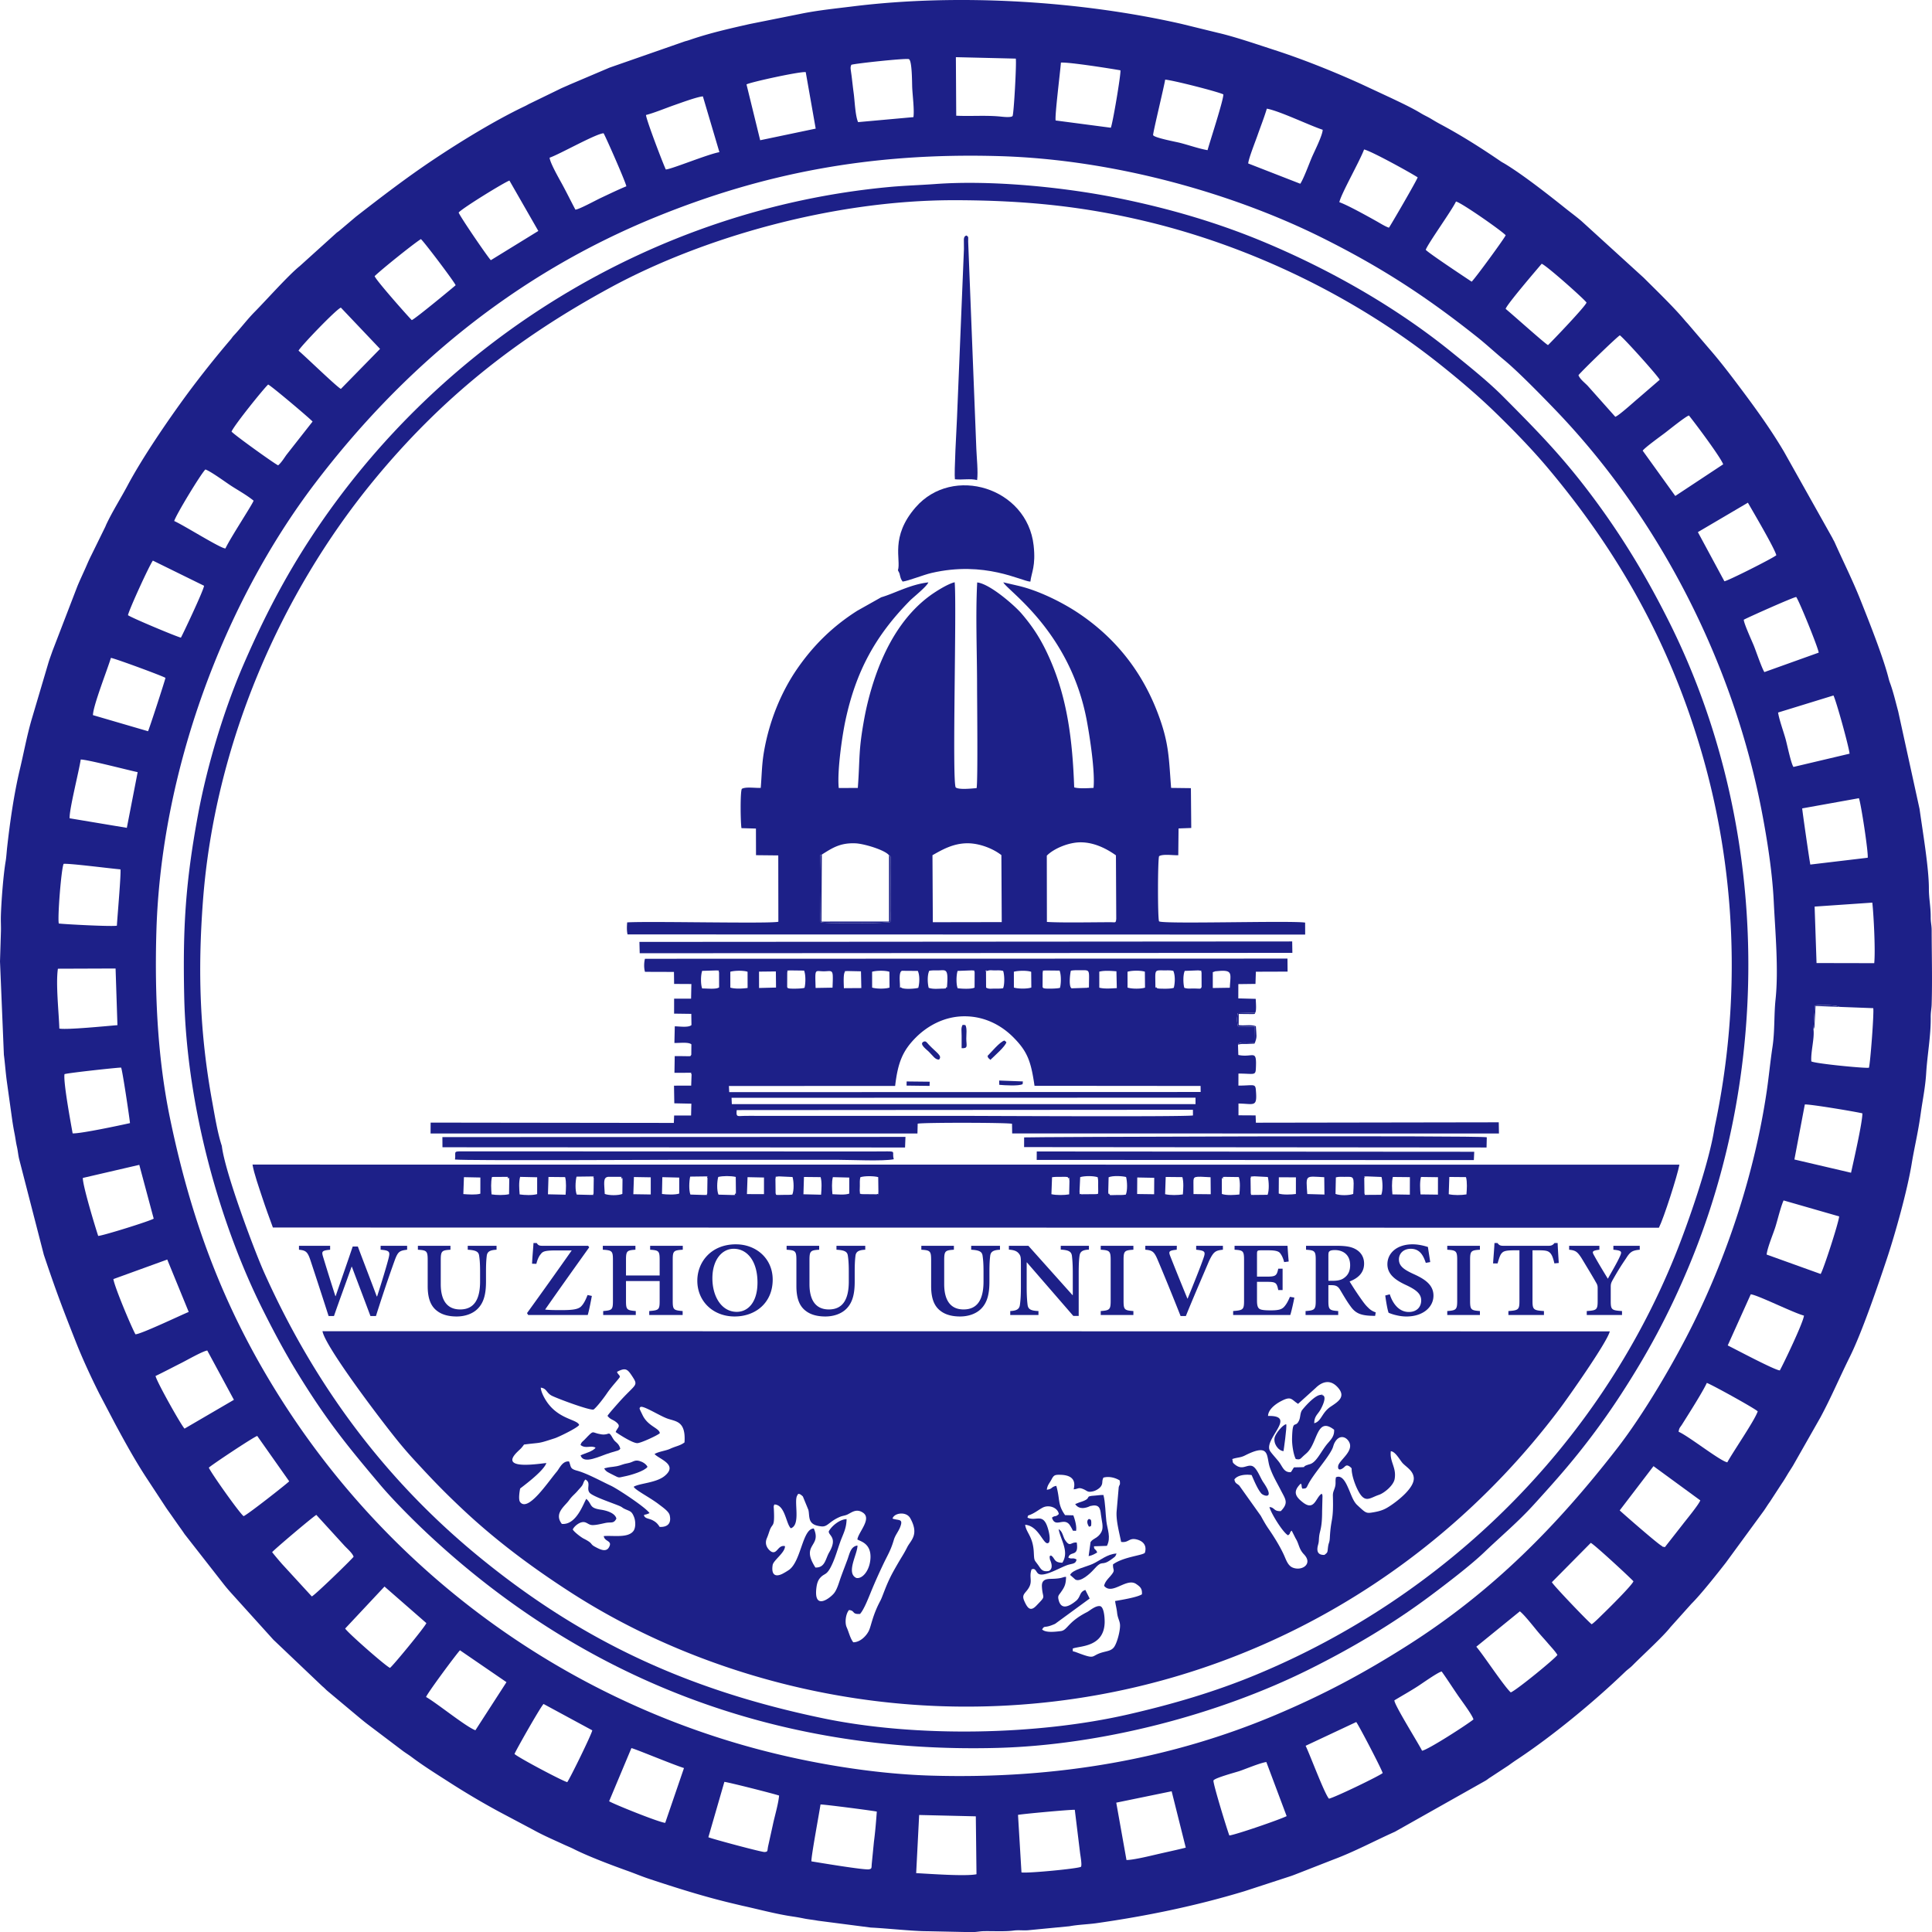
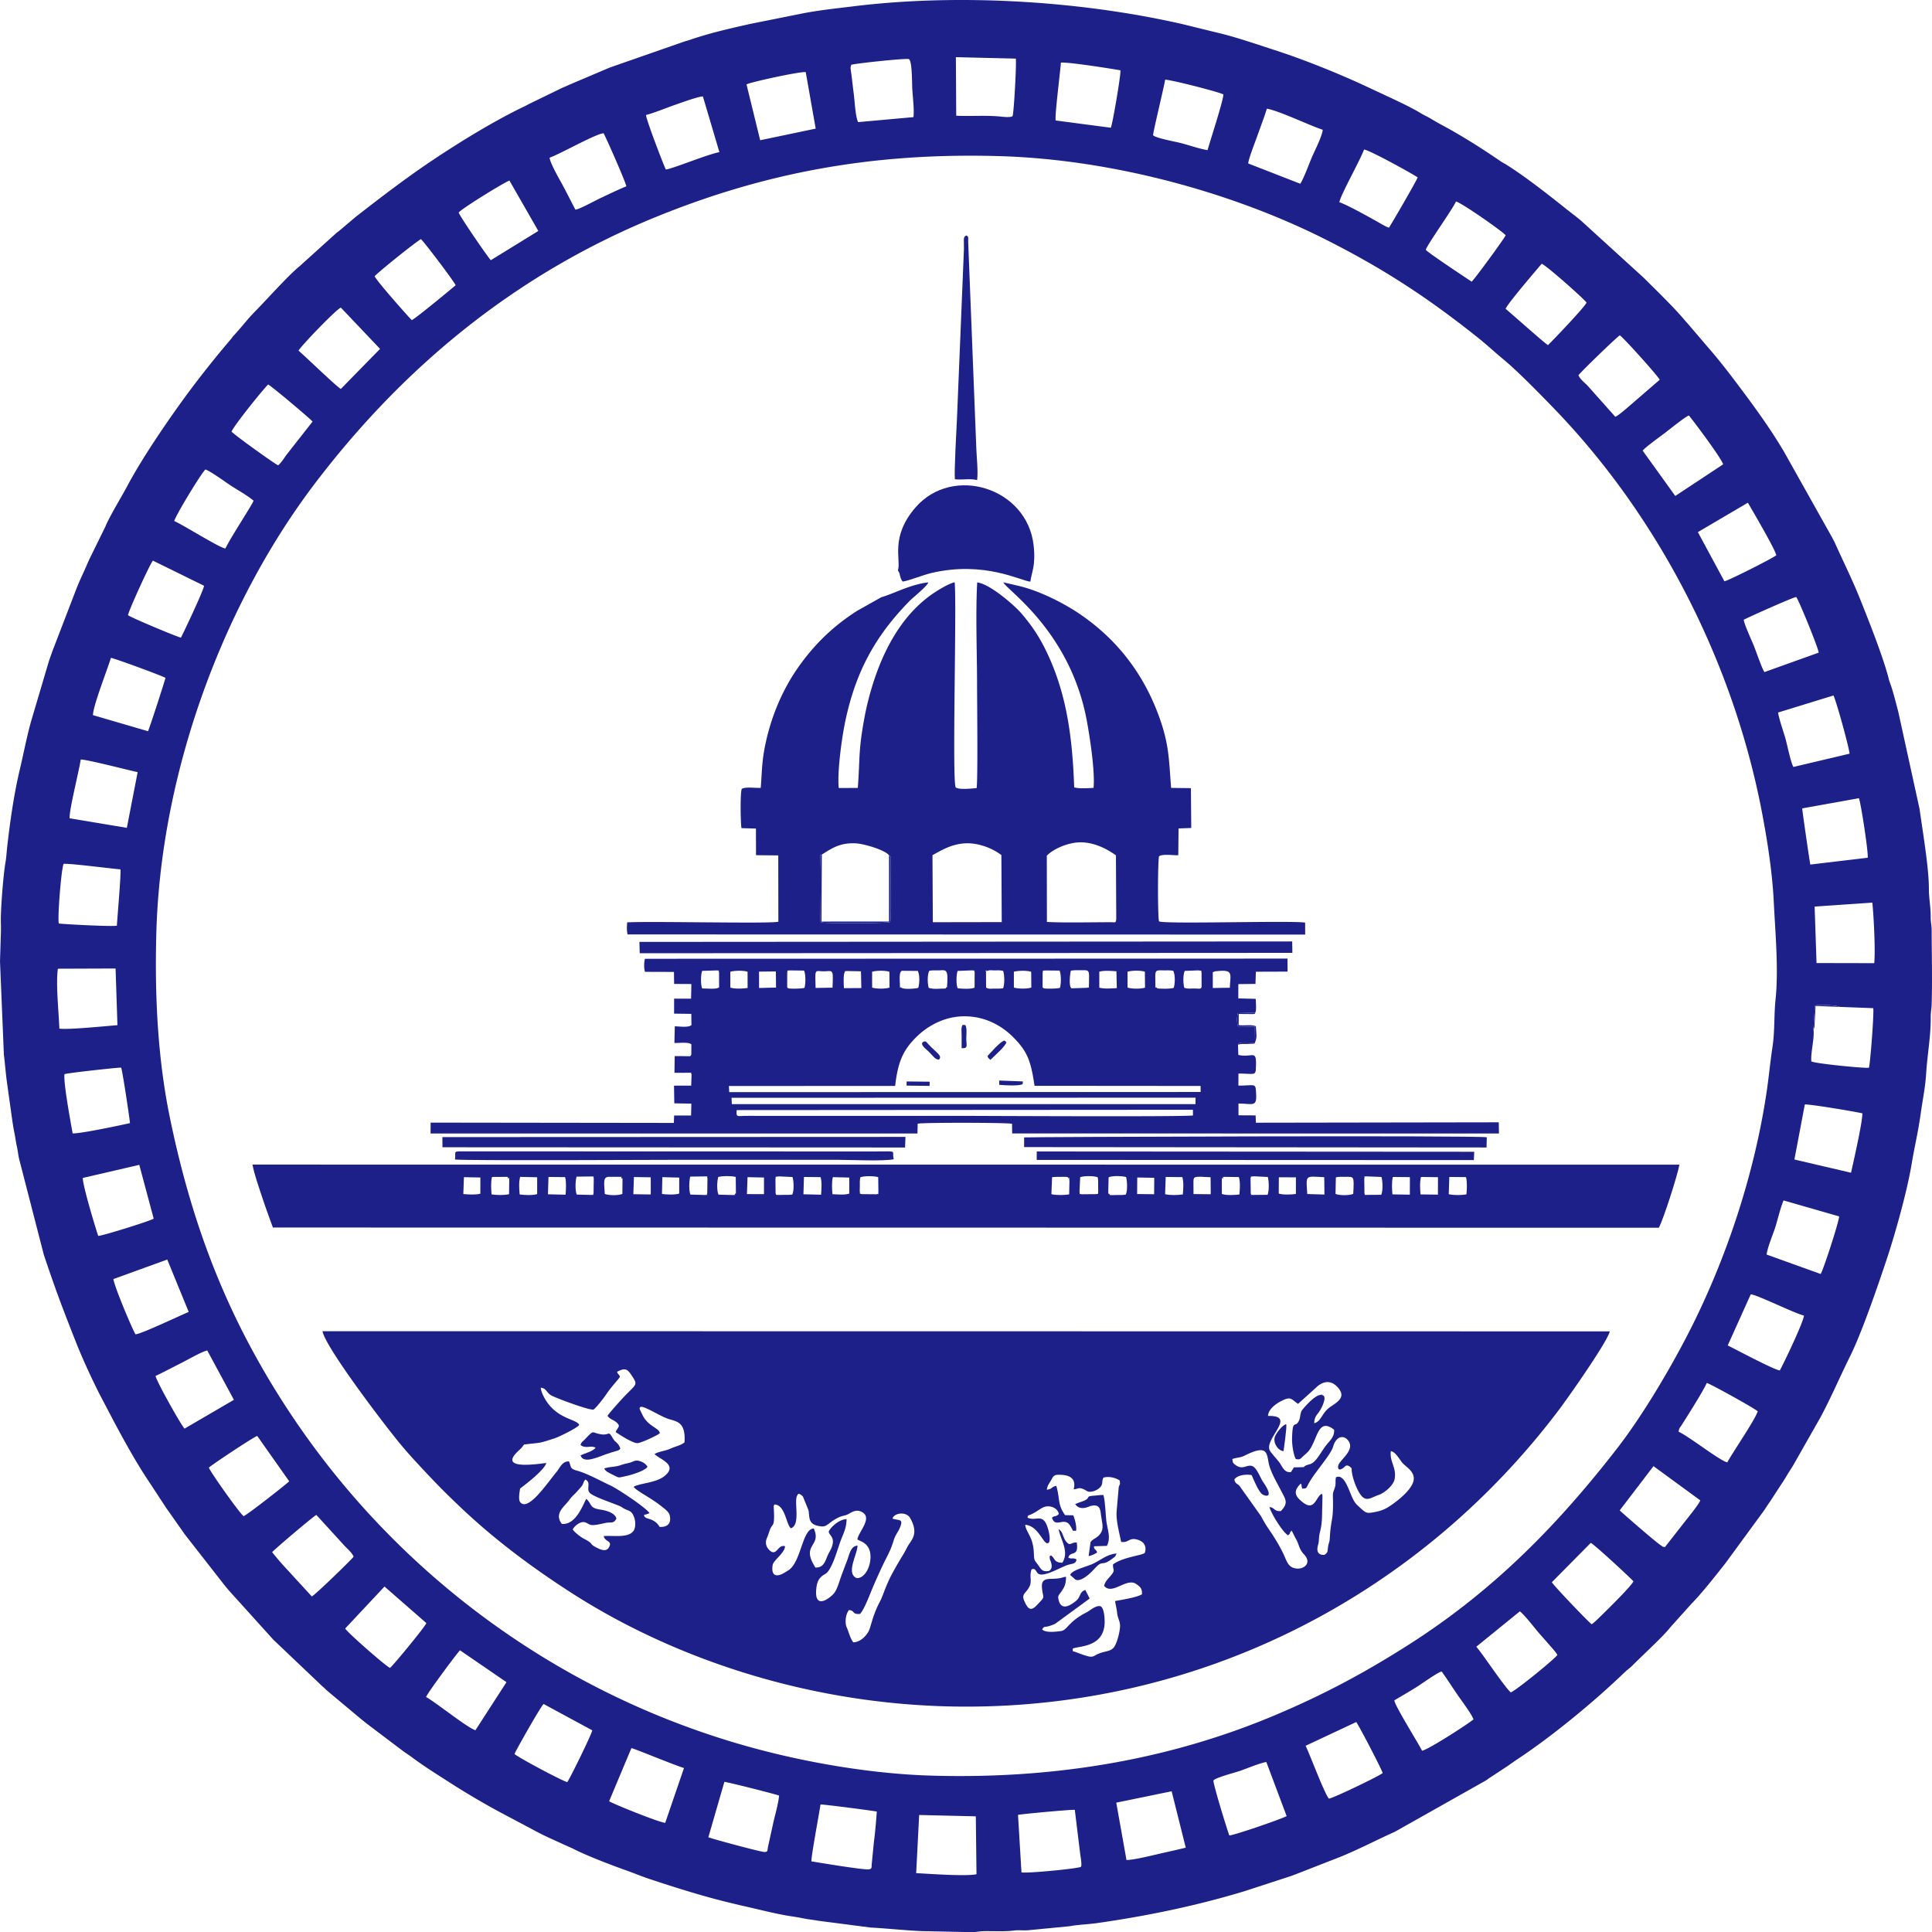
<svg xmlns="http://www.w3.org/2000/svg" viewBox="0 0 164.203 164.214">
  <g fill="#1d2088" fill-rule="evenodd">
    <path d="m78.12 154.258 4.816.114.057 4.922c-.913.196-4.068-.041-5.126-.094zm8.402-.008c.18-.063 4.628-.474 4.827-.429l.448 3.669c.024.198.186 1.062.069 1.176-.337.163-4.555.565-5.05.472zM68.966 158.2c-.057-.26.674-4.168.77-4.834.137-.033 4.47.527 4.785.604-.063.859-.132 1.712-.244 2.558l-.187 1.898c-.024.328.017.404-.234.45-.392.073-4.21-.565-4.89-.676m25.906-4.99 4.708-.968 1.199 4.792c-.8.203-1.653.38-2.48.574-.559.13-1.99.479-2.558.477zm-34.667 2.94 1.36-4.706c.261.007 4.327 1.038 4.651 1.164-.07.755-.38 1.758-.532 2.494l-.405 1.833c-.075.381.004.444-.294.47-.234.02-4.439-1.11-4.78-1.255m47.423-6.393 1.726 4.598c-.606.303-4.313 1.579-4.869 1.644-.17-.414-1.42-4.49-1.35-4.673.083-.214 1.922-.702 2.231-.808.54-.185 1.748-.693 2.262-.761m-51.09 5.168c-.497-.023-4.51-1.645-4.767-1.837l1.893-4.515c.359.077 3.436 1.367 4.469 1.696zm54.429-6.549 4.301-2.019c.2.241 2.162 3.998 2.247 4.337-.258.233-4.028 2.058-4.565 2.177-.375-.402-1.62-3.755-1.983-4.495m-60.628-1.313c-.05.333-1.943 4.192-2.13 4.405-.513-.153-4.184-2.104-4.48-2.397.106-.295 2.237-4.048 2.47-4.248zm68.173-2.55c.756-.454 1.416-.824 2.023-1.219.38-.247 1.677-1.17 1.995-1.232.494.691.85 1.255 1.365 2.01.314.46 1.234 1.674 1.337 2.064-.54.44-3.856 2.58-4.37 2.66-.222-.49-2.394-3.945-2.35-4.282m-78.106 2.543c-.785-.28-3.35-2.363-4.193-2.826.087-.297 2.512-3.573 2.88-3.972l3.954 2.71zm85.067-7.1 3.701-3.008c.39.294 1.217 1.365 1.59 1.806.28.33.51.57.794.905.243.288.619.674.808.993-.163.29-3.48 3.005-3.964 3.186-.575-.515-2.382-3.266-2.929-3.882m-92.33 1.8c.223-.136 3.015-3.534 3.095-3.808l-3.558-3.107-3.344 3.57c.238.375 3.392 3.149 3.808 3.345m102.135-3.71c.227-.137.801-.724.979-.895.472-.455 2.443-2.407 2.571-2.756-.358-.391-3.377-3.179-3.628-3.264l-3.304 3.34c.082.225 3.16 3.441 3.382 3.574m-112.15-6.123c.133-.191 3.476-3.025 3.758-3.17l2.397 2.627c.227.243.675.626.77.929-.272.34-3.336 3.31-3.554 3.372l-2.538-2.765a28 28 0 0 1-.832-.993m118.372-.431c-.36-.08-.077.018-.323-.138-.493-.31-3.467-2.917-3.518-2.984l2.872-3.76 3.979 2.91c-.163.403-1.196 1.646-1.487 2.028zM17.75 124.74c.191.457 2.617 3.881 2.955 4.12.403-.171 3.772-2.83 3.875-2.962l-2.716-3.854c-.261.051-3.959 2.511-4.115 2.696m124.917-3.054c.055-.358.121-.344.295-.62.553-.88 1.749-2.756 2.103-3.528.278.065 4.01 2.12 4.327 2.413-.254.774-2.087 3.418-2.585 4.335-.616-.114-3.28-2.226-4.14-2.6M13.22 116.948c.708-.341 1.493-.756 2.206-1.114.428-.214 1.789-.994 2.19-1.053l2.265 4.191-4.196 2.448c-.283-.275-2.367-3.985-2.465-4.472m135.579-6.943c.576.05 3.61 1.57 4.522 1.81-.05.576-1.715 4.051-2.05 4.657-.395.004-3.808-1.817-4.43-2.122zM14.215 107.05l1.824 4.453c-.668.273-4.108 1.915-4.528 1.9-.354-.638-1.78-4.03-1.874-4.692zm135.933-.424c.066-.599.563-1.768.742-2.34.198-.631.455-1.72.699-2.26l4.724 1.358c-.047.556-1.336 4.524-1.573 4.893zm-138.31-7.624 1.225 4.571c-.263.189-4.322 1.457-4.717 1.469-.255-.767-1.322-4.284-1.307-4.927zm141.555-5.13c.373-.048 4.323.612 4.893.753.012.749-.76 4.121-.964 5.047l-4.814-1.125zm-147.91-2.58c.382-.118 4.754-.587 4.808-.554.091.056.752 4.502.755 4.717-.807.183-4.24.911-4.873.872-.146-.835-.808-4.375-.69-5.036m148.642-3.829.131-2c.22-.076 1.795-.06 2.093.114l2.86.109c.077.377-.25 4.705-.368 5.062-.299.067-4.538-.343-4.895-.538-.06-.841.29-1.977.18-2.747M5.044 87.42c-.045-1.394-.313-3.794-.123-5.088l4.902-.018.158 4.816c-.862.068-4.313.414-4.937.29m145.861-2.46c.272-2.566-.029-5.81-.152-8.34-.123-2.514-.56-5.272-1.009-7.616-2.419-12.621-8.665-24.906-17.522-34.134-1.122-1.168-3.173-3.272-4.382-4.273-.873-.723-1.482-1.307-2.338-1.986-4.238-3.366-8.032-5.856-13.092-8.383-7.498-3.746-17.606-6.665-27.425-6.957-11.129-.33-20.241 1.517-29.172 5.143C43.659 23.348 34.17 31.36 26.787 41.062c-7.794 10.242-13.101 24.493-13.496 38.107-.158 5.438.113 10.826 1.162 15.893 1.893 9.138 4.848 16.823 9.893 24.567 9.242 14.186 23.43 24.573 39.902 28.995 4.496 1.208 9.89 2.139 14.863 2.287 10.854.324 20.598-1.477 29.299-5.154 4.078-1.723 7.484-3.535 11.272-5.943 7.186-4.57 12.645-10.122 17.753-16.705 2.267-2.921 4.842-7.298 6.52-10.703 2.936-5.956 5.188-12.833 6.194-19.61.188-1.262.307-2.571.499-3.826.2-1.311.12-2.716.257-4.012m8.224-8.243c.1.8.279 3.99.165 5.146l-4.904-.01-.163-4.799zM4.996 78.49c-.115-.538.212-4.662.412-5.07.53-.05 3.952.395 4.826.468.079.24-.265 4.108-.3 4.787-.393.091-4.363-.115-4.938-.185m152.995-10.65c.169.403.815 4.622.747 5.06l-4.877.58c-.093-.46-.701-4.703-.69-4.774zM5.917 69.547c-.04-.732.79-3.969.944-4.993.523-.013 4.003.895 4.839 1.073l-.92 4.732zM155.828 59.11c.231.441 1.305 4.316 1.37 4.946l-4.769 1.127c-.21-.295-.526-1.846-.661-2.34-.18-.659-.555-1.67-.646-2.285zM7.9 60.78c.007-.786 1.222-3.856 1.526-4.866.4.063 4.482 1.572 4.636 1.7-.026.189-1.393 4.385-1.48 4.534zm140.306-8.11c.495-.26 4.182-1.902 4.455-1.932.244.308 1.876 4.329 1.913 4.73l-4.617 1.654c-.214-.32-.731-1.837-.896-2.242-.168-.413-.858-1.911-.855-2.21m-137.33-.386c.102-.49 1.798-4.202 2.116-4.638l4.35 2.138c-.018.365-1.907 4.344-1.968 4.41-.408-.097-4.231-1.699-4.498-1.91m137.68-9.56c.464.815 2.228 3.796 2.416 4.462-.197.21-4.134 2.196-4.415 2.216l-2.253-4.177zM14.807 44.282c.15-.527 2.292-4.054 2.652-4.382.471.174 1.602 1.001 2.098 1.331.583.39 1.363.806 1.996 1.32-.078.29-1.952 3.127-2.394 4.063-.409.004-3.534-1.972-4.352-2.332m124.807-5.979c.191-.275 1.602-1.285 1.93-1.537.34-.262 1.727-1.378 2-1.453.512.632 2.684 3.529 2.912 4.149l-4.072 2.691zM19.679 36.68c.235-.562 2.784-3.716 3.112-3.998.266.108 3.633 2.954 3.775 3.148l-2.205 2.808c-.2.27-.426.661-.72.91-.234-.076-3.746-2.596-3.962-2.868m114.477-4.79c.196-.279 3.279-3.269 3.517-3.39.346.233 3.22 3.427 3.388 3.777l-1.858 1.604c-.31.255-1.615 1.447-1.917 1.542l-2.355-2.644c-.267-.275-.634-.54-.775-.888m-108.78-2.085c.057-.244 3.213-3.541 3.596-3.661l3.33 3.507-3.33 3.402c-.365-.187-2.974-2.72-3.596-3.248m102.593-3.553c.048-.328 2.781-3.5 3.06-3.835.362.107 3.528 2.917 3.813 3.294-.085.317-2.837 3.194-3.273 3.617-.188-.06-3.05-2.629-3.6-3.076M31.841 23.47c.547-.539 3.27-2.73 3.93-3.148.206.14 2.791 3.55 2.955 3.92-.029.038-3.478 2.895-3.728 2.963-.192-.166-3.068-3.408-3.157-3.735m89.335-2.24c.206-.563 2.211-3.335 2.57-4.102.447.085 3.915 2.507 4.223 2.866-.065.212-2.57 3.642-2.89 3.946 0 0-3.711-2.45-3.903-2.71m-82.194-3.167c.33-.384 3.85-2.549 4.315-2.717l2.456 4.284-4.034 2.483c-.189-.146-2.65-3.745-2.737-4.05m74.852-.878c.131-.68 1.715-3.448 2.101-4.482.633.144 3.946 1.975 4.553 2.37-.051.232-2.325 4.133-2.439 4.278-.302-.09-.796-.403-1.05-.545-.767-.43-2.48-1.382-3.165-1.62m-67.122-3.785c.814-.27 3.925-2.037 4.587-2.075.175.276 1.886 4.165 1.935 4.507-.69.283-1.483.667-2.176.993-.467.22-1.812.96-2.154.993-.392-.737-.75-1.471-1.134-2.176-.257-.471-1.028-1.812-1.058-2.242m59.375.492c.025-.399.595-1.832.785-2.374.246-.705.586-1.57.797-2.284 1.088.197 3.574 1.404 4.748 1.794-.01.473-.708 1.847-.917 2.332-.233.543-.695 1.815-.987 2.256zm-51.184-4.12c.661-.163 1.694-.59 2.41-.84.538-.186 1.94-.707 2.426-.741l1.404 4.74c-.977.168-4.15 1.48-4.557 1.47-.245-.518-1.653-4.198-1.683-4.629m47.728 2.99c-.8-.143-1.527-.415-2.363-.628-.33-.083-2.2-.432-2.263-.655-.037-.127.94-4.148 1.024-4.71.572.023 4.484 1.02 4.944 1.252.025.456-1.136 3.99-1.342 4.741m-39.185-5.59c.35-.197 4.615-1.125 5.035-1.042l.846 4.8-4.718.988zm26.273 3.066c-.076-.44.392-4.134.45-4.92.72-.046 4.188.504 5.058.657.054.316-.664 4.566-.818 4.88zM72.357 5.507c.296-.11 4.612-.574 4.885-.482.285.096.27 2.062.288 2.424.033.701.189 1.884.104 2.506l-4.703.425c-.241-.523-.285-1.796-.373-2.444-.058-.428-.104-.842-.151-1.243-.1-.865-.17-.915-.05-1.186m8.884-.648 5.092.123c.074.37-.163 4.663-.273 4.88-.142.159-.91.056-1.115.037-1.202-.109-2.5-.006-3.674-.064zM0 81.714l.33 7.935c.096.724.146 1.507.255 2.294l.464 3.322c.07.456.115.715.195 1.118.069.345.104.68.191 1.057.09.388.106.729.201 1.1l2.09 8.106c1.034 3.08 1.557 4.456 2.742 7.456.545 1.382 1.312 3.037 1.977 4.357l1.33 2.534c.88 1.636 1.787 3.282 2.817 4.83l1.5 2.285c.2.3.341.482.541.772.19.273.336.48.51.727.183.26.367.507.54.772l3.355 4.293c.184.234.371.452.565.67l3.63 4.018 4.159 3.954.083.07c.154.133.213.212.36.335l2.777 2.323c.242.198.442.365.688.548l2.903 2.196c.274.207.5.335.773.54.991.743 2.008 1.38 3.05 2.048a66 66 0 0 0 4.363 2.59l2.928 1.553c.862.48 1.703.835 2.608 1.255.325.15.534.227.85.386 1.248.628 3.257 1.385 4.562 1.85.65.232 1.198.469 1.861.688 2.266.75 4.521 1.464 6.857 2.028l1.06.253c1.37.299 2.823.696 4.198.9.437.066.664.106 1.052.185.35.07.745.104 1.134.179l4.514.585c1.22.054 3.687.317 4.789.31l3.71.078c.52.003.701-.076 1.155-.082.831-.01 1.79.044 2.496-.053.397-.054.81.008 1.211-.025l3.523-.34c.75-.14 1.584-.16 2.289-.26 4.262-.605 8.466-1.472 12.58-2.717l3.844-1.254c.267-.083.595-.219.9-.336l2.777-1.086c1.818-.676 3.507-1.59 5.27-2.379l7.707-4.344c.212-.132.201-.152.413-.283l1.538-1.011c.268-.195.468-.336.728-.508 2.982-1.973 6.52-4.884 9.172-7.437.24-.23.41-.324.659-.577.822-.831 2.602-2.455 3.193-3.22l1.79-1.995c.787-.775 2.237-2.611 2.922-3.49l3.232-4.415c.188-.27.312-.485.498-.738l1.005-1.544c.196-.283.32-.492.507-.806.172-.286.31-.483.476-.76l2.324-4.088c.905-1.68 1.65-3.442 2.499-5.149 1.023-2.057 2.375-6.012 3.136-8.296.728-2.182 1.747-5.842 2.115-8.082.246-1.493.536-2.6.777-4.322.158-1.138.387-2.195.46-3.401.095-1.554.4-3.158.387-4.713-.005-.519.067-.734.08-1.156.062-2.083.003-4.177 0-6.262-.001-.488-.084-.642-.082-1.154.004-.886-.156-1.563-.154-2.396.005-1.759-.53-4.88-.792-6.777l-1.818-8.302c-.22-.809-.427-1.706-.71-2.457-.061-.16-.098-.326-.139-.48-.484-1.834-1.692-4.863-2.378-6.582-.654-1.64-1.435-3.193-2.152-4.8-.1-.224-.11-.194-.209-.41l-4.109-7.323c-.788-1.338-1.65-2.6-2.557-3.854-.361-.498-.696-.952-1.05-1.423-.898-1.2-1.81-2.406-2.798-3.536l-1.78-2.084c-.129-.14-.176-.188-.29-.326-.921-1.098-2.465-2.583-3.456-3.575l-5.296-4.824c-.472-.4-.903-.714-1.378-1.094-1.428-1.142-3.587-2.834-5.12-3.763-.175-.106-.219-.117-.387-.232-1.651-1.13-3.346-2.202-5.119-3.148-.27-.144-.525-.297-.783-.452-.292-.177-.556-.285-.85-.464-.747-.455-1.705-.905-2.501-1.284l-2.634-1.228c-2.219-1.005-4.856-2.07-7.27-2.852-1.39-.45-3.4-1.143-4.857-1.477l-3.102-.76C91.99.115 81.614-.588 72.482.543c-1.495.186-2.986.333-4.462.637l-4.313.864c-1.686.381-3.368.761-5.012 1.322-.188.065-.25.086-.474.144l-6.415 2.238L48.39 7.2c-.306.144-.553.234-.852.385L44.94 8.848c-.205.113-.178.102-.406.211-2.5 1.198-5.348 2.943-7.651 4.478-2.296 1.53-4.462 3.191-6.632 4.88l-1.38 1.168c-.155.132-.186.126-.344.274l-3.044 2.75c-.95.76-2.897 2.947-3.833 3.892-.623.63-1.173 1.366-1.776 2.01-.148.158-.142.188-.274.344a86 86 0 0 0-3.697 4.646c-1.652 2.25-3.781 5.362-5.061 7.762-.585 1.098-1.274 2.18-1.802 3.297-.04.085-.05.125-.093.216l-1.17 2.384c-.17.339-.26.536-.415.897-.262.607-.542 1.18-.784 1.766l-2.125 5.522c-.121.356-.194.534-.318.919L2.67 61.21c-.404 1.418-.64 2.739-.986 4.19-.496 2.083-.838 4.47-1.08 6.644-.032.284-.072.857-.117 1.118-.208 1.189-.378 3.5-.413 4.686-.013.433.018.886.005 1.319z" />
    <path d="M75.857 129.066c.135-.49 1.171-.636 1.508-.03.778 1.396.04 1.877-.25 2.445-.128.252-.228.44-.41.742a36 36 0 0 0-.85 1.465c-.591 1.108-.822 1.968-1.034 2.363-.652 1.218-.771 2.097-.962 2.519-.196.437-.733 1.011-1.34 1.01-.268-.353-.358-.821-.562-1.282-.17-.383-.082-1.134.201-1.458.538.048.217.383.938.33.342-.378.722-1.372.984-2.011a46 46 0 0 1 .953-2.137c.4-.854.66-1.208.937-2.153.114-.385.372-.682.518-1.037.327-.798-.11-.574-.631-.766m-10.034-1.198c-.092.126-.059.25-.053.372.084 1.69-.118 1.138-.367 1.869-.096.282-.132.402-.228.628-.28.652.269 1.087.394 1.147.491.235.546-.606 1.146-.476.027.541-.981 1.2-1.046 1.603-.125.783.18 1.067.83.75a6 6 0 0 0 .58-.348c1.026-.778 1.122-3.495 2.087-3.505.7 1.582-1.153 1.3.137 3.318.828.028.848-.733 1.172-1.287.753-1.29-.088-1.432-.034-1.792.234-.439.91-1.013 1.512-1.036-.014.826-.305 1.276-.534 1.92-.227.64-.385 1.207-.626 1.762-.518 1.199-.674.846-1.087 1.313-.201.226-.284.521-.326.905-.205 1.883 1.166.81 1.492.418.285-.344.426-.919.602-1.404.177-.49.352-.937.544-1.453.198-.533.28-1.143.86-1.214.018.703-1.002 2.327-.101 2.753.503.11 1.137-.6 1.204-1.646.086-1.316-.892-1.469-1.11-1.623.073-.61 1.248-1.751.481-2.273-.553-.376-.94-.04-1.31.144-.22.109-.42.106-.652.206-.963.413-1.037.873-1.594.809-.484-.057-.862-.182-.98-.633-.07-.271-.05-.528-.11-.766l-.468-1.142c-.42-.413-.458-.112-.464-.105-.348.44.326 2.517-.56 2.808-.413-.379-.483-1.996-1.39-2.022m-18.073 1.65c-.689-.895.252-1.501.61-2.002.275-.387.48-.507.734-.809.11-.131.28-.305.358-.412.159-.218.11-.345.302-.55.515.277.058.74.352 1.117.243.313 1.888.858 2.513 1.118.314.131.222.149.498.276.445.205.568.164.774.686.135.344.15.913-.061 1.186-.468.606-1.687.358-2.516.425.066.503.784.36.437.963-.261.454-.831.132-1.165-.046-.503-.267-.098-.255-.99-.708-.225-.115-.819-.573-.916-.77.097-.232.435-.52.72-.602.44-.127.56.226.96.229.32.002.735-.104 1.077-.177.51-.11.711.09.95-.376-.107-.457-.78-.677-1.339-.76-1.002-.147-.698-.449-1.217-.916-.236.351-.835 2.245-2.08 2.128m43.506-2.941c.378-.018.385-.205.845-.002.33.145.325.285.811.17.252-.06.523-.242.637-.393.22-.292.064-.435.23-.766.49-.142 1.054.023 1.388.243.056.443-.018.293-.087.572l-.179 2.06c-.058.781.234 1.82.384 2.587.677.1.652-.415 1.41-.183.495.152.787.52.608 1.103-.155.23-1.819.34-2.707.99-.028.548.243.441-.197.965-.206.245-.481.49-.562.859.686.839 1.908-.73 2.733-.152.31.217.522.368.481.873-.397.253-1.668.462-2.28.57.054.38.126.581.175 1.024.05.447.226.656.245 1.006.026.5-.267 1.623-.548 1.936-.214.239-.469.274-.843.37-1.199.302-.52.708-2.336.016-.352-.134-.278.02-.29-.313.562-.232 2.621-.097 2.709-2.162.014-.344-.034-1.41-.41-1.446-.39-.038-.868.4-1.08.507-1.674.85-1.658 1.545-2.24 1.618-.508.064-1.285.152-1.584-.14.248-.401.14-.042 1.105-.478l2.936-2.148-.365-.731c-.527.169-.374.587-.8.934-.528.429-1.285.87-1.491-.161-.059-.293.054-.35.212-.58.32-.46.42-.662.44-1.303-.322-.01-.221.147-1.302.168-.5.01-.78.14-.752.661.058 1.102.41.703-.481 1.627-.504.522-.747.19-1.007-.385-.196-.434-.074-.571.16-.848.673-.792.183-1.076.446-1.856.373-.177.378.289.635.396.543.225 1.852-.598 2.472-.787.368-.112.664-.073.717-.456-.356-.19-.362.005-.694-.155.144-.62.906.006.713-1.28-.515-.064-.543.423-.97-.185-.207-.292-.217-.764-.57-.954.17.929.925 1.893.316 2.85-.766-.006-.604-.416-.98-.62-.084.117-.127-.07-.078.327.008.066.387.75-.086.993-.579.105-.674-.173-.918-.51-.338-.467-.326-.318-.365-1.084-.068-1.347-.645-1.646-.733-2.33 1.238.093 1.59 1.945 2.026 1.499.173-.362-.087-1.29-.255-1.61-.405-.774-.908-.187-1.572-.495.067-.306-.008-.077.614-.438.24-.139.406-.27.67-.412.532-.284 1.294-.004 1.376.541-.295.294-.309.085-.58.31.28.942 1.047-.126 1.543.676.383.618.085.376.497.45.088-.307-.086-.978-.228-1.325l-.699-.017c-.662-.939-.411-1.328-.745-2.487-.467.086-.293.263-.806.33.041-.389.235-.565.38-.84.21-.404.282-.448.81-.43 1.516.05 1.088 1.134 1.096 1.23m13.476-2.568c.4-.147.675-.101 1.076-.305 2.201-1.113 1.782.073 2.125 1.036.26.733.565 1.213.903 1.877.416.816.715 1.096.023 1.814-.626.035-.509-.318-.968-.341.133.53 1.15 2.178 1.583 2.398.274-.203.057-.184.309-.395l.329.653c.311.497.261.89.718 1.367.782.82-.197 1.444-.973 1.116-.401-.17-.55-.656-.721-1.036-.336-.745-.867-1.6-1.315-2.246-.244-.352-.433-.69-.665-1.114l-1.83-2.57c-.216-.2-.347-.165-.415-.519.246-.365.926-.459 1.465-.375.206.465.504 1.201.827 1.567.185.208 1.205.552.172-.947-.287-.415-.568-1.31-1.005-1.404-.454-.097-.792.397-1.416-.114-.248-.203-.149-.185-.222-.462m9.997.648c-.33-.23-.376-.025-.59.125-.201.143-.452.202-.41-.169.059-.525 1.56-1.366.812-2.23-.265-.307-.74-.391-1.074.172-.15.253-.132.373-.246.607-.417.855-1.617 2.145-2.057 3.038-.147.3-.14.31-.476.324-.118-.246-.003-.246-.133-.433-.705.684-.466 1.108.2 1.617.98.749 1.079-.476 1.577-.752.053.087.041.036.067.186l-.032 1.306c-.001 1.487-.203 1.628-.255 2.168-.032.329-.005.386-.09.694-.14.504-.04.87.542.844.309-.228.246-.228.309-.689.052-.38.127-.326.15-.775.095-1.751.324-1.294.26-3.559-.009-.332.102-.452.18-.743.094-.345.004-.482.08-.828.555-.265.897.582 1.076.984.216.487.389 1.054.723 1.367.762.712.768.73 1.4.62.694-.12.996-.266 1.488-.599.603-.409 2.007-1.494 1.926-2.341-.053-.564-.553-.85-.91-1.198-.24-.234-.637-1.034-1.04-1.05-.109.914.494 1.367.326 2.355-.096.565-.904 1.209-1.338 1.353-.782.26-1.181.772-1.776-.372-.225-.435-.45-1.047-.522-1.567-.05-.362.049-.267-.167-.454m-2.913-6.69-1.492 1.348c-.602-.38-.562-.71-1.52-.19-.416.227-1.022.679-1.033 1.22 2.51-.06-.342 1.926.147 2.933.092.189.595.723.795.99.296.397.41.891.992.855.105-.125.157-.252.27-.408 1.527-.035.335.016 1.35-.272.588-.168.954-1.125 1.54-1.796.278-.32.553-.608.522-1.131-1.47-1.148-1.39 1.045-2.274 1.926-.136.136-.247.215-.405.37-.22.216-.245.256-.578.193-.2-.36-.33-1.23-.318-1.736.045-1.77.26-.814.594-1.539.12-.26.082-.573.233-.845.04-.072 1.075-1.338 1.618-1.33.499.009-.3-.066.128.02.455.093-.06 1.069-.169 1.253-.234.401-.51.53-.52 1.134.624-.16.627-.893 1.4-1.41.63-.419 1.332-.842.59-1.65-.648-.708-1.343-.458-1.87.065m-59.38-1.37c.135.306.163.16.252.418-.104.206-.682.783-1.118 1.426-.256.378-.842 1.145-1.12 1.357-.303.108-3.23-.987-3.593-1.195-.43-.246-.395-.601-.898-.665.026.381.294.868.483 1.155 1.023 1.551 2.617 1.53 2.78 2.016-.15.258-1.762 1.03-2.054 1.125-1.54.502-1.093.342-2.63.539-.259.362-.304.36-.588.643-1.616 1.607 2.077.944 2.486.933-.274.755-2.21 2.125-2.23 2.168-.062.314-.151.944-.005 1.14.674.898 2.376-1.707 3.115-2.574.234-.275.48-.931 1.047-.871.19.469.054.614.685.784.845.226 2.034.887 2.874 1.278.558.26 2.96 1.842 3.281 2.328l-.13.055-.065.024-.062.022c-.122.044-.06-.018-.223.077.1.313.41.253.75.434.282.15.42.29.59.56.657.032 1.02-.287.853-.995-.077-.33-.61-.685-.924-.928-.758-.583-2.012-1.21-2.134-1.489.498-.304 1.897-.32 2.627-.917 1.188-.97-.473-1.429-.854-1.864.334-.213.96-.276 1.32-.445.496-.232.841-.253 1.225-.543.124-1.833-.735-1.768-1.463-2.03-.678-.244-2.104-1.166-2.292-.97-.108.114-.09.095.192.682.46.958 1.407 1.082 1.466 1.53-.137.164-1.623.854-1.92.85-.414-.007-1.54-.739-1.834-.944.147-.393.482-.477.057-.83-.312-.257-.47-.198-.751-.544.057-.13.79-.95.941-1.121 1.48-1.666 1.73-1.378 1.13-2.29-.375-.565-.545-.716-1.265-.328m84.38-3.443-109.41-.015c.23 1.34 5.245 7.943 6.639 9.617.426.512.807.946 1.264 1.441 1.483 1.606 2.398 2.562 4.022 4.09 2.784 2.615 5.826 4.893 9.174 7.053 8.813 5.685 20.664 9.708 33.62 9.707 20.242 0 38.593-9.582 50.414-25.286.726-.964 4.07-5.708 4.276-6.607M79.252 72.685c.785-.443 1.729-1.003 2.949-1.014 1.024-.009 2.183.439 2.908 1.006l.03 5.693-5.857.01zm-9.403-.055c.874-.55 1.544-1.008 2.853-.955.75.031 2.542.58 2.856 1.018.217.093.139.31.135.6-.016 1.278.069 4.216-.02 5.065-.363.14-5.342.13-5.92.04-.084-.445-.073-4.81-.043-5.49.045-.516.004-.117.139-.278m24.56 5.75c-1.45 0-4.12.056-5.431-.024l-.009-5.632c.593-.606 1.866-1.14 2.89-1.134 1.171.005 2.226.565 2.986 1.106l.027 5.396c-.036.379-.076.289-.463.289m-19.51-27.619-2.037 1.145c-2.03 1.287-3.677 2.875-5.076 4.889-1.431 2.061-2.422 4.554-2.86 7.12-.18 1.066-.177 1.9-.27 3.047-.46.026-1.28-.114-1.608.083-.146.291-.111 2.858-.03 3.339l1.23.035.006 2.263 1.892.02.008 5.636c-.637.184-10.876-.059-12.849.055-.03.343-.043.697.03 1.024l57.593.013-.004-1.018c-1.188-.188-12.19.15-12.415-.11-.124-.27-.115-5.3.005-5.536.32-.201 1.174-.067 1.629-.078l.024-2.278 1.079-.04-.03-3.385-1.682-.021c-.2-2.592-.174-3.837-1.143-6.38-1.338-3.509-3.567-6.343-6.692-8.447-1.377-.927-3.404-1.944-5.163-2.353l-1.262-.292c.295.668 5.682 4.156 7.096 11.763.25 1.346.711 4.3.572 5.707-.416.023-1.284.08-1.645-.046-.142-4.062-.597-7.511-2.022-10.804-.736-1.7-1.455-2.797-2.454-3.967-.559-.654-2.673-2.523-3.768-2.644-.147 2.79-.01 5.975-.01 8.808 0 1.12.077 8.181-.042 8.674-.432.034-1.485.152-1.77-.056-.326-.444.093-15.333-.091-17.441-.591.131-1.668.82-2.123 1.157-1.866 1.379-3.17 3.341-4.095 5.495-.61 1.42-1.145 3.19-1.462 4.916-.517 2.824-.36 3.32-.552 5.912l-1.621.007c-.144-1.41.278-4.375.563-5.713.896-4.214 2.563-7.24 5.485-10.211.263-.268 1.458-1.22 1.568-1.553-1.534.171-2.884.943-4.003 1.265M62.615 94.347l38.773-.026.004.481c-.578.132-18.558.036-19.654.036H64.51c-.413 0-.826-.004-1.24.003-.605.01-.716.125-.655-.494m-.44-1.044 39.433-.01.001.547-39.41.002zm-.224-1.004 14.128-.004c.232-1.996.646-3.002 1.767-4.123.92-.92 2.353-1.794 4.124-1.796 1.794-.002 3.203.831 4.145 1.776 1.21 1.214 1.508 2.04 1.81 4.132l14.114.012.007.513-40.068.013zm40.17-9.658.005 1.248c-.099.193-.067.129-.687.125-.287-.002-.522.036-.785-.06-.097-.364-.117-1.089.039-1.437l1.14-.044c.485.06.176-.02.288.168m-13.505-.006c.116-.17-.188-.12.23-.155l1.209.012c.15.377.13 1.096.036 1.462-.215.081-1.188.087-1.317.05-.188-.054-.045.017-.164-.102zm-21.708-.009c.113-.165-.207-.118.229-.15l1.204.015c.15.377.128 1.098.038 1.463-.218.086-1.195.087-1.315.053-.19-.054-.048.015-.162-.102zm-5.794-.009.004 1.299c-.231.18-.94.096-1.439.093-.14-.355-.125-1.144 0-1.494l1.2-.038c.463.025.094-.016.235.14m41.963.008.154-.052c.352-.075-.218.012.137-.027 1.49-.164 1.203.187 1.157 1.404l-1.448.022zm-4.779 1.305c-.114-.089-.09.235-.1-.207-.012-1.358-.105-1.253.769-1.25.278.001.477-.017.751.038.177.384.152 1.042.044 1.443-.243.093-.809.081-1.11.072-.059-.002-.166-.003-.219-.016-.175-.044-.064-.003-.135-.08m-2.468-1.34c.354-.117 1.134-.12 1.474-.005l.013 1.356c-.364.115-1.127.115-1.485-.007zm-2.4-.007c.417-.115 1.026-.065 1.457-.033l.032 1.43c-.464.026-1.059.079-1.488-.037zm-1.002 1.37-1.35.045c-.266-.136-.13-1.27-.062-1.498.284-.052.48-.037.766-.038.876-.005.785-.097.77 1.26-.008.458.02.098-.124.231M86.17 82.59c.362-.104 1.135-.116 1.472.005l.012 1.337c-.36.124-1.117.112-1.482.005zm-2.368.006c.212-.288-.292.05.114-.084.238-.079.324-.04.605-.038.278.002.467-.023.737.045.121.344.135 1.144-.003 1.471-.261.046-.47.032-.734.033-.305.001-.488.049-.712-.087zm-.966.004-.005 1.334c-.243.152-1.17.1-1.438.056-.137-.326-.122-1.127-.004-1.471l1.2-.046c.463.032.101-.003.247.127m-2.438 1.329c-.081.093.205.061-.204.093-.403 0-.892.072-1.264-.067-.1-.403-.128-1.059.046-1.445.273-.05.479-.034.755-.036.614-.003.871-.222.771 1.18-.035.48.008.188-.104.275m-3.808.001c-.118-.087-.094.23-.104-.206-.003-.308-.107-1.14.177-1.215l1.343.01c.176.376.15 1.044.04 1.436-.201.077-1.288.159-1.455-.025m-2.47-1.34c.352-.108 1.141-.117 1.47.003l.012 1.341c-.346.123-1.131.116-1.479.002zm-2.33.043c.057-.145-.032-.073.208-.105l1.176.025.03 1.424-1.482.01c-.005-.285-.065-1.12.067-1.354m-1.033 1.31-1.438.024c-.05-1.714-.078-1.418.676-1.415.516.002.74-.141.778.312.022.252-.006.804-.016 1.079m-6.247-1.364 1.432-.016.013 1.37-1.442.037zm-2.44.01c.35-.105 1.141-.118 1.466.002l.003 1.376c-.431.062-1.085.091-1.467-.029zm-3.302 4.528c-.229.243-1.084.11-1.418.11l-.032 1.417c.528.002 1.202-.09 1.443.115l-.008.892c-.114.14.041.122-.654.112a40 40 0 0 0-.754-.001l-.023 1.416 1.163-.002c.567-.003.099-.018.294.115l-.034.976-1.46.005.025 1.5 1.45.03-.024 1.005-1.44.002-.025.63-20.67-.027-.006.927 41.38-.001.021-.835c.447-.106 7.646-.098 8.018.01l.012.82 41.372.005-.016-.95-20.641.033-.025-.621-1.456-.008V93.79c1.355.019 1.612.371 1.474-1.187-.047-.53-.244-.336-1.48-.336l.003-1.024c1.296.004 1.45.19 1.48-.407.088-1.762-.213-.905-1.49-1.174l-.029-.876c.075-.288.769-.154 1.45-.166l-.019-1.366-1.426-.018c-.118-.367-.102-.779-.022-1.128l1.485-.044c.113-.18.054-.825.039-1.17l-1.481-.04.003-1.213 1.457-.018.033-1.036 2.696-.009-.01-1.106-54.608.015c-.085.325-.096.776.002 1.11l2.463.008.013 1.02 1.467.008-.025 1.246h-1.442l-.002 1.271 1.462.02z" />
-     <path d="M145.719 95.85c-.44 2.934-2.246 8.13-3.378 10.92-6.534 16.106-19.485 28.891-35.59 35.57-3.417 1.417-6.982 2.479-10.852 3.367-7.8 1.79-18.072 1.972-25.96.33-11.384-2.368-20.378-6.506-29.1-13.62-8.1-6.604-14.102-14.708-18.383-24.256-.87-1.941-3.354-8.594-3.602-10.766-.359-1.074-.607-2.605-.813-3.736-1.068-5.85-1.239-11.086-.795-17.045.994-13.336 6.59-26.134 14.504-35.765 5.74-6.984 12.11-12.061 20.178-16.435 7.7-4.173 18.775-7.409 29.192-7.398 6.073.007 11.073.533 16.503 1.851 8.856 2.15 17.542 6.383 24.624 11.992 1.764 1.398 3.415 2.807 4.92 4.274 1.488 1.45 3.061 3.065 4.425 4.691 5.841 6.961 10.181 14.55 12.91 23.706 3.043 10.204 3.564 21.36 1.217 32.32M79.502 15.64c-1.301.095-2.627.133-3.885.25-20.026 1.852-38.21 13.068-49.173 29.775-2.26 3.445-4.037 6.87-5.76 10.847-1.611 3.722-3.07 8.482-3.859 12.753-1.058 5.734-1.294 9.544-1.17 15.386.203 9.481 3.074 19.436 6.647 26.597.934 1.871 1.903 3.684 2.92 5.346 2.49 4.066 4.201 6.177 7.088 9.598 1.1 1.302 2.842 3.048 4.111 4.232 13.01 12.14 29.285 18.635 48.328 18.133 8.87-.233 18.768-2.82 26.503-6.667 3.76-1.87 7.201-3.935 10.334-6.276 1.302-.973 3.42-2.588 4.57-3.693 1.473-1.414 2.85-2.546 4.251-4.093 1.319-1.454 2.541-2.806 3.836-4.432a62 62 0 0 0 3.5-4.845c2.272-3.49 4.066-6.802 5.763-10.848 7.235-17.248 6.802-37.924-1.609-54.776-1.875-3.758-3.88-7.097-6.269-10.338-2.664-3.614-4.767-5.758-7.84-8.848-1.289-1.297-2.864-2.558-4.436-3.83-4.64-3.756-10.139-6.899-15.698-9.247-4.018-1.698-8.22-2.944-12.77-3.856-4.434-.889-10.57-1.52-15.382-1.168" />
    <path d="M115.949 100.122c.145-.15-.244-.127.246-.139l1.221.049c.1.374.13 1.15-.02 1.515l-1.2.008c-.409-.002-.11.022-.23-.114zm-9.664 0c.149-.173-.24-.092.325-.148l1.143.06c.097.375.124 1.143-.018 1.513l-1.197.012c-.424-.006-.112.02-.235-.117zm-40.38.045c.118-.203-.21-.117.298-.185l1.155.054c.112.36.137 1.16-.02 1.492-.264.035-.478.024-.742.026-.742.006-.604.052-.677-.142zm-5.776-.046-.02 1.32c-.14.137.204.111-.234.122l-1.196-.036c-.139-.357-.112-1.112-.02-1.526l1.216-.016c.504.006.118-.02.254.136m-9.664 0-.017 1.32c-.136.133.193.112-.23.117l-1.2-.029c-.146-.35-.119-1.12-.019-1.524l1.218-.016c.479.008.118-.02.248.133m72.714-.091 1.418.013c.114.405.074 1.042.038 1.47-.446.068-1.051.086-1.505-.018zm-2.447 1.483c-.036-.424-.076-1.07.04-1.483l1.443.02-.003 1.482zm-2.388-.002c-.035-.427-.073-1.062.036-1.481l1.449.015-.004 1.491zm-4.807-1.447c.26-.066.456-.043.727-.043.833-.003.832-.137.749 1.452-.355.136-1.146.143-1.506 0zm-2.43 1.418c-.114-1.68-.192-1.51 1.443-1.432l.017 1.474zm-2.416-1.425 1.451.005-.002 1.415c-.355.053-1.14.085-1.458-.038zm-4.742.082c.092-.131-.249-.105.194-.116l1.149.016c.133.414.087 1.042.046 1.482-.438.043-1.074.094-1.49-.045l-.003-1.146c.013-.416-.014-.119.104-.191m-2.517.346c0-.536.04-.512 1.458-.432l.013 1.446-1.465-.015zm-2.357-.456 1.418.014c.12.422.076 1.028.04 1.471-.432.065-1.07.083-1.508-.02zm-2.418.045 1.443.028-.008 1.397-1.445-.019zm-2.376 1.388c-.088-.097-.072.217-.088-.204l.03-1.2c.325-.15 1.121-.117 1.484-.025.102.372.13 1.151-.021 1.496-.264.046-.47.032-.737.034-.636.003-.604.064-.668-.101m-1.092.028-1.289.011c-.157-.142-.121.233-.15-.244l.057-1.212c.365-.115 1.124-.118 1.487.007.06.28.038.46.04.742.008.87.032.615-.145.696m-2.422-1.376c.146.101.075-.293.128.285l-.025 1.11c-.429.074-1.066.082-1.508-.013l.053-1.444c.267-.04.477-.027.745-.03.085 0 .324-.012.392-.003.36.044.142-.041.215.095m-16.253 1.388-1.29-.012c-.185-.133-.099.216-.155-.304-.004-.045.01-.32.01-.392.002-.282-.019-.462.042-.74.336-.12 1.145-.115 1.52-.01l.016 1.214c-.022.467.016.118-.143.244m-3.764-.007c-.036-.41-.074-1.058.038-1.45l1.393.036-.001 1.364c-.375.134-1.013.066-1.43.05m-2.42-1.465 1.416.015c.121.418.075 1.025.04 1.493l-1.5-.037zm-4.795.017 1.398.03v1.414l-1.449-.005zm-1.065 1.41c-.1.118.23.097-.2.108l-1.204-.032c-.156-.345-.129-1.133-.02-1.504.399-.097 1.065-.098 1.487-.002l.013 1.23c-.008.387.006.121-.076.2m-6.177-1.41 1.436.036v1.357c-.32.12-1.1.09-1.466.036zm-2.414-.011 1.43.024v1.458l-1.48-.022zm-1.07.103c.11.09.084-.236.099.191l-.012 1.143c-.352.142-1.14.137-1.496 0-.041-.904-.169-1.392.282-1.454.047-.006.25 0 .311 0 1.247.01.726-.04.815.12m-6.191-.11 1.415.014c.112.406.073 1.042.038 1.495l-1.498-.034zm-2.45 1.486c-.04-.447-.082-1.049.04-1.492l1.448.033-.001 1.433c-.43.115-1.042.088-1.486.026m-1.012-1.387c.14.097.108-.277.126.202l-.016 1.164c-.418.099-1.06.085-1.487.017-.035-.43-.074-1.059.037-1.481l1.14-.007c.453.007.12-.016.2.105m-3.725-.08 1.397.028-.002 1.377c-.373.11-1.024.065-1.446.032zm-16.236 4.28 117.798.018c.416-.816 1.577-4.44 1.744-5.36l-121.275-.008c.128.761.563 1.988.802 2.719.315.958.608 1.752.931 2.632M76.317 48.47l.118.232c.037.104.037.143.065.249.052.197.08.297.217.478.476-.052 1.746-.566 2.442-.729 4.55-1.063 7.648.694 8.414.734.09-.786.473-1.32.276-3.082-.548-4.906-6.87-6.86-10.027-3.237-2.197 2.52-1.223 4.454-1.505 5.354M54.37 81.017l55.47-.032-.015-.97-55.48.039zM87.04 97.493l39.304.033.02-.867c-.741-.172-39.201-.029-39.322.01zM37.606 97.507l39.315.02.036-.9-39.358.017zM38.671 98.549c1.037.108 17.15.026 18.654.026h13.907c1.119 0 3.791.135 4.73-.048-.169-.586.21-.675-.55-.669q-.623.006-1.245.007l-35.006-.009c-.668-.001-.403.084-.49.693M88.11 98.582l37.154.016.033-.708-37.182-.025z" />
    <path d="M81.159 40.732c.615.071 1.3-.08 1.888.07.094-.711-.04-1.92-.067-2.653l-.694-17.62c-.009-.325.072-.409-.161-.515-.3.114-.181.399-.198 1.143l-.59 14.365c-.04.881-.255 4.664-.178 5.21M49.339 122.809c.453.363.855-.005 1.28.232-.228.325-.937.478-1.276.655.263.807 1.627.051 2.532-.224l.657-.194c.266-.162.069-.029.19-.16-.167-.535-.409-.468-.633-.869-.407-.728-.26-.235-.985-.342-.899-.133-.54-.467-1.418.447-.193.202-.267.187-.347.455M91.381 127.83c.41.649 1.272.171 1.272.171.765-.19.858.175.917.732.054.504.255 1.055.042 1.466-.282.543-.686.518-.925.863l-.163 1.196c.325-.07.514-.18.73-.318-.146-.348-.275-.19-.276-.519l1.1-.037c.365-.713.036-1.406-.047-2.094-.081-.679-.083-1.605-.25-2.23-.273-.009-.416.035-.69.05-1.097.061-.086.2-1.359.583zM51.353 124.798c.137.29.363.35.782.57.534.282.432.21.954.111.5-.094 1.721-.456 1.944-.816-.132-.242-.402-.415-.701-.498-.413-.115-.53.115-.956.19-.487.087-.604.194-.949.259-.454.084-.663.062-1.074.183M75.558 72.693v5.63l-5.738.002.029-5.695c-.135.16-.094-.238-.14.278-.03.68-.04 5.045.044 5.49.578.09 5.557.1 5.92-.04.089-.849.003-3.787.02-5.064.004-.291.082-.508-.135-.6M90.95 133.855c.009.01.437.388.445.392.444.26 1.295-.55 1.52-.805.9-1.019.604-.204 1.598-.95.284-.213.276-.171.384-.457-.794.045-1.386.589-2.036.888-.524.241-1.729.49-1.91.932M109.088 123.334s.31-2.096.227-2.287c-.316.047-.885.79-.973 1.1-.145.511.277 1.147.746 1.187M83.93 89.748c.077.272.108.155.24.334.29-.284 1.308-1.17 1.364-1.508l-.161-.137c-.377.084-1.148 1.018-1.442 1.31M79.807 90.059c.308-.336-.196-.557-.88-1.286-.147-.156-.24-.354-.465-.22-.339.203.298.653.475.829.385.381.539.677.87.677M81.729 89.085c.581.035.4-.211.397-.805-.002-.355.078-.894-.079-1.159l-.23-.018c-.157.267-.088.482-.087.945zM84.93 92.2c.446.042 1.67.118 1.984-.058l.022-.23-2.017-.076zM105.217 88.786c.308-.082.464-.062.78-.06l.59-.023c.012-.003.04-.005.048-.025.233-.583.147-.631.102-1.46-.443-.171-.973-.018-1.462-.096l.007-.945c.265.006.528.003.793.007.69.009.538.018.61-.12l-1.485.044c-.08.35-.096.761.022 1.129l1.426.017.018 1.366c-.68.012-1.374-.122-1.449.166M77.05 92.266l1.955.026.011-.356-1.959-.021zM154.125 87.464c.059-.097.02.094.087-.19l.097-1.778 2.04.082c-.298-.173-1.874-.19-2.093-.113z" />
-     <path d="M92.555 129.759c.14-.061.19.039.195-.307.004-.377-.094-.288-.195-.358-.001 0-.323.133 0 .665M34.602 105.882h-2.253v.334c.767.057.813.177.683.703-.151.61-.61 2.126-.98 3.263h-.032c-.536-1.435-1.079-2.83-1.606-4.238h-.437c-.47 1.397-.97 2.813-1.45 4.218h-.02c-.365-1.127-.705-2.22-1.049-3.348-.13-.441-.115-.531.6-.598v-.334H25.41v.334c.562.057.724.157.96.852a559 559 0 0 1 1.558 4.782h.457c.47-1.363.986-2.739 1.497-4.191h.022c.521 1.386 1.068 2.818 1.58 4.191h.468c.803-2.533 1.377-4.124 1.602-4.753.27-.715.396-.804 1.048-.881zm7.6 0h-2.448v.334c.69.037.913.167.965.487.043.279.084.629.084 1.368v.843c0 1.51-.5 2.377-1.695 2.377-1.08 0-1.648-.738-1.648-2.152v-2.032c0-.787.088-.844.824-.891v-.334h-2.767v.334c.751.047.833.105.833.891v2.2c0 1.06.267 1.725.824 2.128.446.335 1.032.454 1.642.454.663 0 1.324-.206 1.762-.636.56-.542.727-1.319.727-2.33v-.852c0-.75.035-1.09.067-1.358.052-.34.276-.47.83-.497zm7.736 4.183c-.2.51-.36.787-.573.993-.278.244-.794.291-1.7.291-.605 0-1.01-.008-1.335-.047 1.251-1.798 2.487-3.524 3.748-5.292l-.094-.128h-3.835c-.287 0-.392-.018-.532-.234h-.276c-.022.45-.09 1.086-.121 1.757l.365.01c.105-.422.245-.68.375-.824.157-.216.319-.316 1.298-.316h1.334a473 473 0 0 1-3.8 5.328l.1.159h5.06c.105-.326.277-1.217.35-1.62zm8.092-4.183h-2.773v.334c.725.047.808.105.808.852v1.337h-2.861v-1.337c0-.747.087-.805.802-.852v-.334h-2.772v.334c.777.047.86.105.86.852v3.506c0 .75-.083.787-.828.854v.334h2.77v-.334c-.745-.067-.832-.105-.832-.854v-1.698h2.861v1.698c0 .75-.083.787-.886.854v.334h2.84v-.334c-.756-.067-.843-.105-.843-.854v-3.506c0-.747.078-.805.854-.852zm4.514-.126c-2.107 0-3.278 1.51-3.278 3.092 0 1.754 1.343 3.041 3.17 3.041 1.782 0 3.236-1.168 3.236-3.132 0-1.816-1.432-3-3.118-3zm-.182.38c1.143 0 2.018 1.045 2.018 2.87 0 1.668-.802 2.49-1.763 2.49-1.262 0-2.07-1.264-2.07-2.854 0-1.572.819-2.506 1.805-2.506zm11.177-.254h-2.447v.334c.689.037.913.167.964.487.043.279.084.629.084 1.368v.843c0 1.51-.5 2.377-1.694 2.377-1.08 0-1.648-.738-1.648-2.152v-2.032c0-.787.087-.844.824-.891v-.334h-2.767v.334c.75.047.832.105.832.891v2.2c0 1.06.267 1.725.824 2.128.447.335 1.033.454 1.643.454.662 0 1.324-.206 1.762-.636.559-.542.726-1.319.726-2.33v-.852c0-.75.035-1.09.068-1.358.051-.34.275-.47.829-.497zm11.45 0h-2.447v.334c.689.037.913.167.965.487.042.279.083.629.083 1.368v.843c0 1.51-.5 2.377-1.694 2.377-1.08 0-1.648-.738-1.648-2.152v-2.032c0-.787.087-.844.824-.891v-.334h-2.767v.334c.75.047.833.105.833.891v2.2c0 1.06.267 1.725.824 2.128.446.335 1.032.454 1.642.454.662 0 1.324-.206 1.762-.636.559-.542.726-1.319.726-2.33v-.852c0-.75.036-1.09.068-1.358.051-.34.276-.47.829-.497zm7.56 0h-2.395v.324c.675.038.899.167.95.527.032.268.073.69.073 1.487v1.847h-.03l-3.743-4.185h-1.658v.324c.418.038.651.104.835.32.177.216.186.326.186.936v1.933c0 .767-.04 1.199-.082 1.487-.042.384-.277.518-.823.546v.334h2.398v-.334c-.674-.028-.888-.162-.929-.566-.032-.268-.072-.7-.072-1.467v-2.101h.02l3.941 4.546h.46v-3.62c0-.797.03-1.219.072-1.497.052-.36.265-.49.797-.517zm3.779 5.88v-.334c-.746-.057-.835-.105-.835-.862v-3.488c0-.758.09-.815.835-.862v-.334h-2.776v.334c.745.047.845.105.845.862v3.488c0 .747-.1.805-.845.862v.334zm7.608-5.88h-2.272v.334c.781.077.813.177.61.747-.267.773-.813 2.119-1.335 3.405h-.02a250 250 0 0 1-1.465-3.625c-.136-.37-.125-.46.557-.527l.01-.334h-2.68v.334c.584.047.746.157 1.023.795.458 1.07 1.325 3.188 1.976 4.84h.448c.751-1.858 1.7-4.025 1.965-4.662.386-.816.548-.906 1.183-.973zm5.696 4.337q-.241.588-.511.867c-.215.226-.538.283-1.11.283-.417 0-.76-.018-.928-.105-.181-.091-.249-.297-.249-.72v-1.6h.76c.822 0 .917.038 1.046.7h.37v-1.817h-.37c-.13.619-.224.676-1.046.676h-.76v-1.922c0-.298.036-.316.374-.316h.6c.592 0 .864.08.99.244.14.178.255.412.343.757l.386-.048a63 63 0 0 1-.1-1.336h-4.5v.334c.715.047.807.094.807.862v3.486c0 .748-.092.797-.927.862v.336h4.855c.09-.264.287-1.13.345-1.48zm7.293 1.319a1.5 1.5 0 0 1-.646-.403c-.213-.196-.397-.442-.74-.936a25 25 0 0 1-.835-1.285c.7-.272 1.232-.723 1.232-1.519 0-.56-.278-.963-.673-1.197-.386-.234-.867-.316-1.643-.316h-2.618v.334c.725.047.824.106.824.844v3.504c0 .75-.11.807-.864.864v.334h2.774v-.334c-.746-.057-.835-.115-.835-.864v-1.335h.27c.382 0 .544.105.706.36.275.457.583.995.873 1.387.403.58.789.815 1.794.854.116 0 .235.009.33.009zm-4.024-2.682v-2.141c0-.226.022-.322.1-.37.062-.062.203-.1.457-.1.632 0 1.292.346 1.292 1.284 0 .465-.149.825-.514 1.084-.224.171-.532.243-.96.243zm8.655-1.592c-.083-.579-.151-.961-.194-1.282-.265-.082-.756-.226-1.303-.226-1.345 0-2.142.753-2.142 1.695 0 .927.808 1.412 1.662 1.803.724.35 1.21.684 1.21 1.263 0 .599-.408.99-1.048.99-.975 0-1.454-.951-1.621-1.502l-.386.101c.072.54.192 1.234.286 1.468.12.047.287.119.559.186.265.067.583.13.96.13 1.375 0 2.293-.774 2.293-1.774 0-.952-.797-1.431-1.705-1.842-.813-.373-1.231-.674-1.231-1.234 0-.494.375-.904 1.007-.904.808 0 1.084.631 1.277 1.196zm4.224 4.498v-.334c-.746-.057-.835-.105-.835-.862v-3.488c0-.758.09-.815.835-.862v-.334h-2.776v.334c.745.047.845.105.845.862v3.488c0 .747-.1.805-.845.862v.334zm6.7-4.42c-.031-.555-.083-1.301-.094-1.694h-.267c-.151.177-.254.234-.516.234h-3.8c-.264 0-.378-.028-.53-.234h-.256c-.021.478-.078 1.111-.119 1.73h.384c.121-.413.205-.71.345-.86.136-.163.317-.253 1.044-.253h.468v4.3c0 .739-.082.806-.938.863v.334h3.021v-.334c-.886-.057-.973-.124-.973-.862v-4.301h.546c.61 0 .789.057.96.234.15.159.245.412.355.879zm6.883-1.46h-2.24v.334c.734.067.734.167.562.551-.246.556-.746 1.39-1.032 1.914-.396-.648-.812-1.33-1.168-1.976-.176-.312-.203-.412.448-.49v-.333h-2.57v.334c.543.057.695.157 1.06.723.54.898.896 1.477 1.204 2.024.13.216.16.307.16.523v1.08c0 .757-.087.805-.927.862v.334h2.997v-.334c-.886-.057-.959-.115-.959-.862v-1.181c0-.264.03-.35.166-.599.464-.825.75-1.266 1.137-1.837.348-.556.532-.676 1.162-.733z" />
  </g>
</svg>